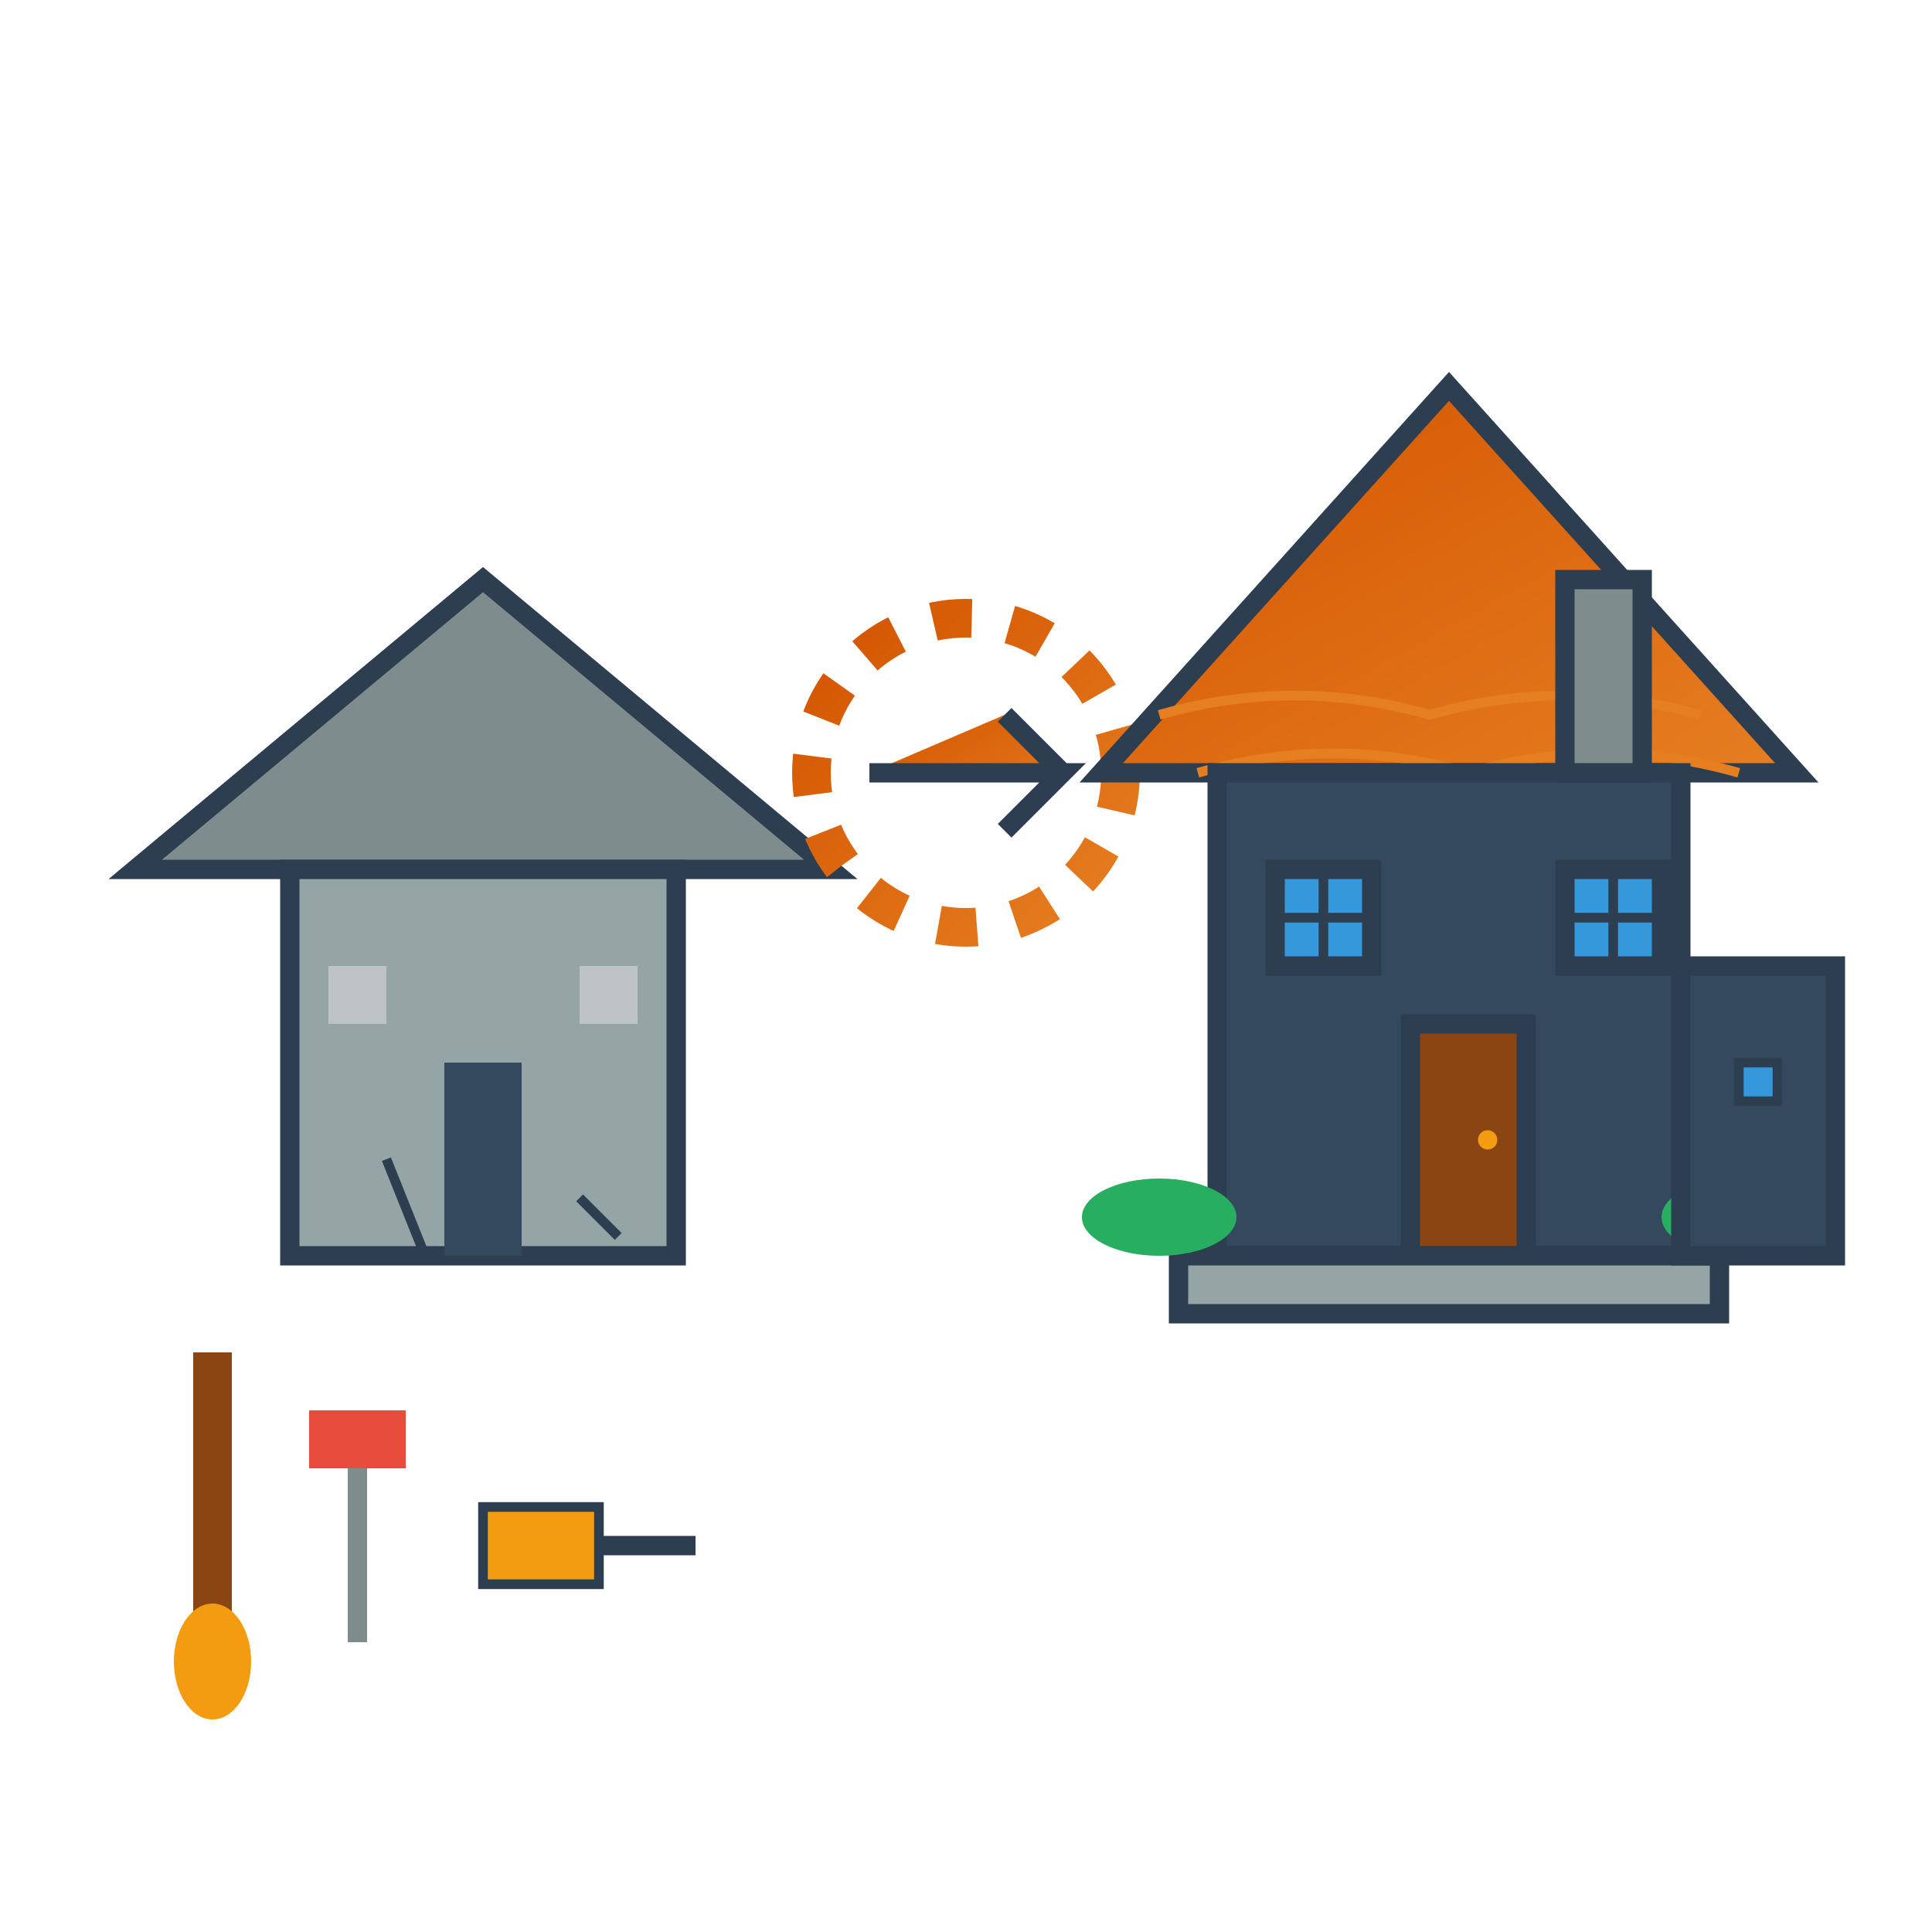
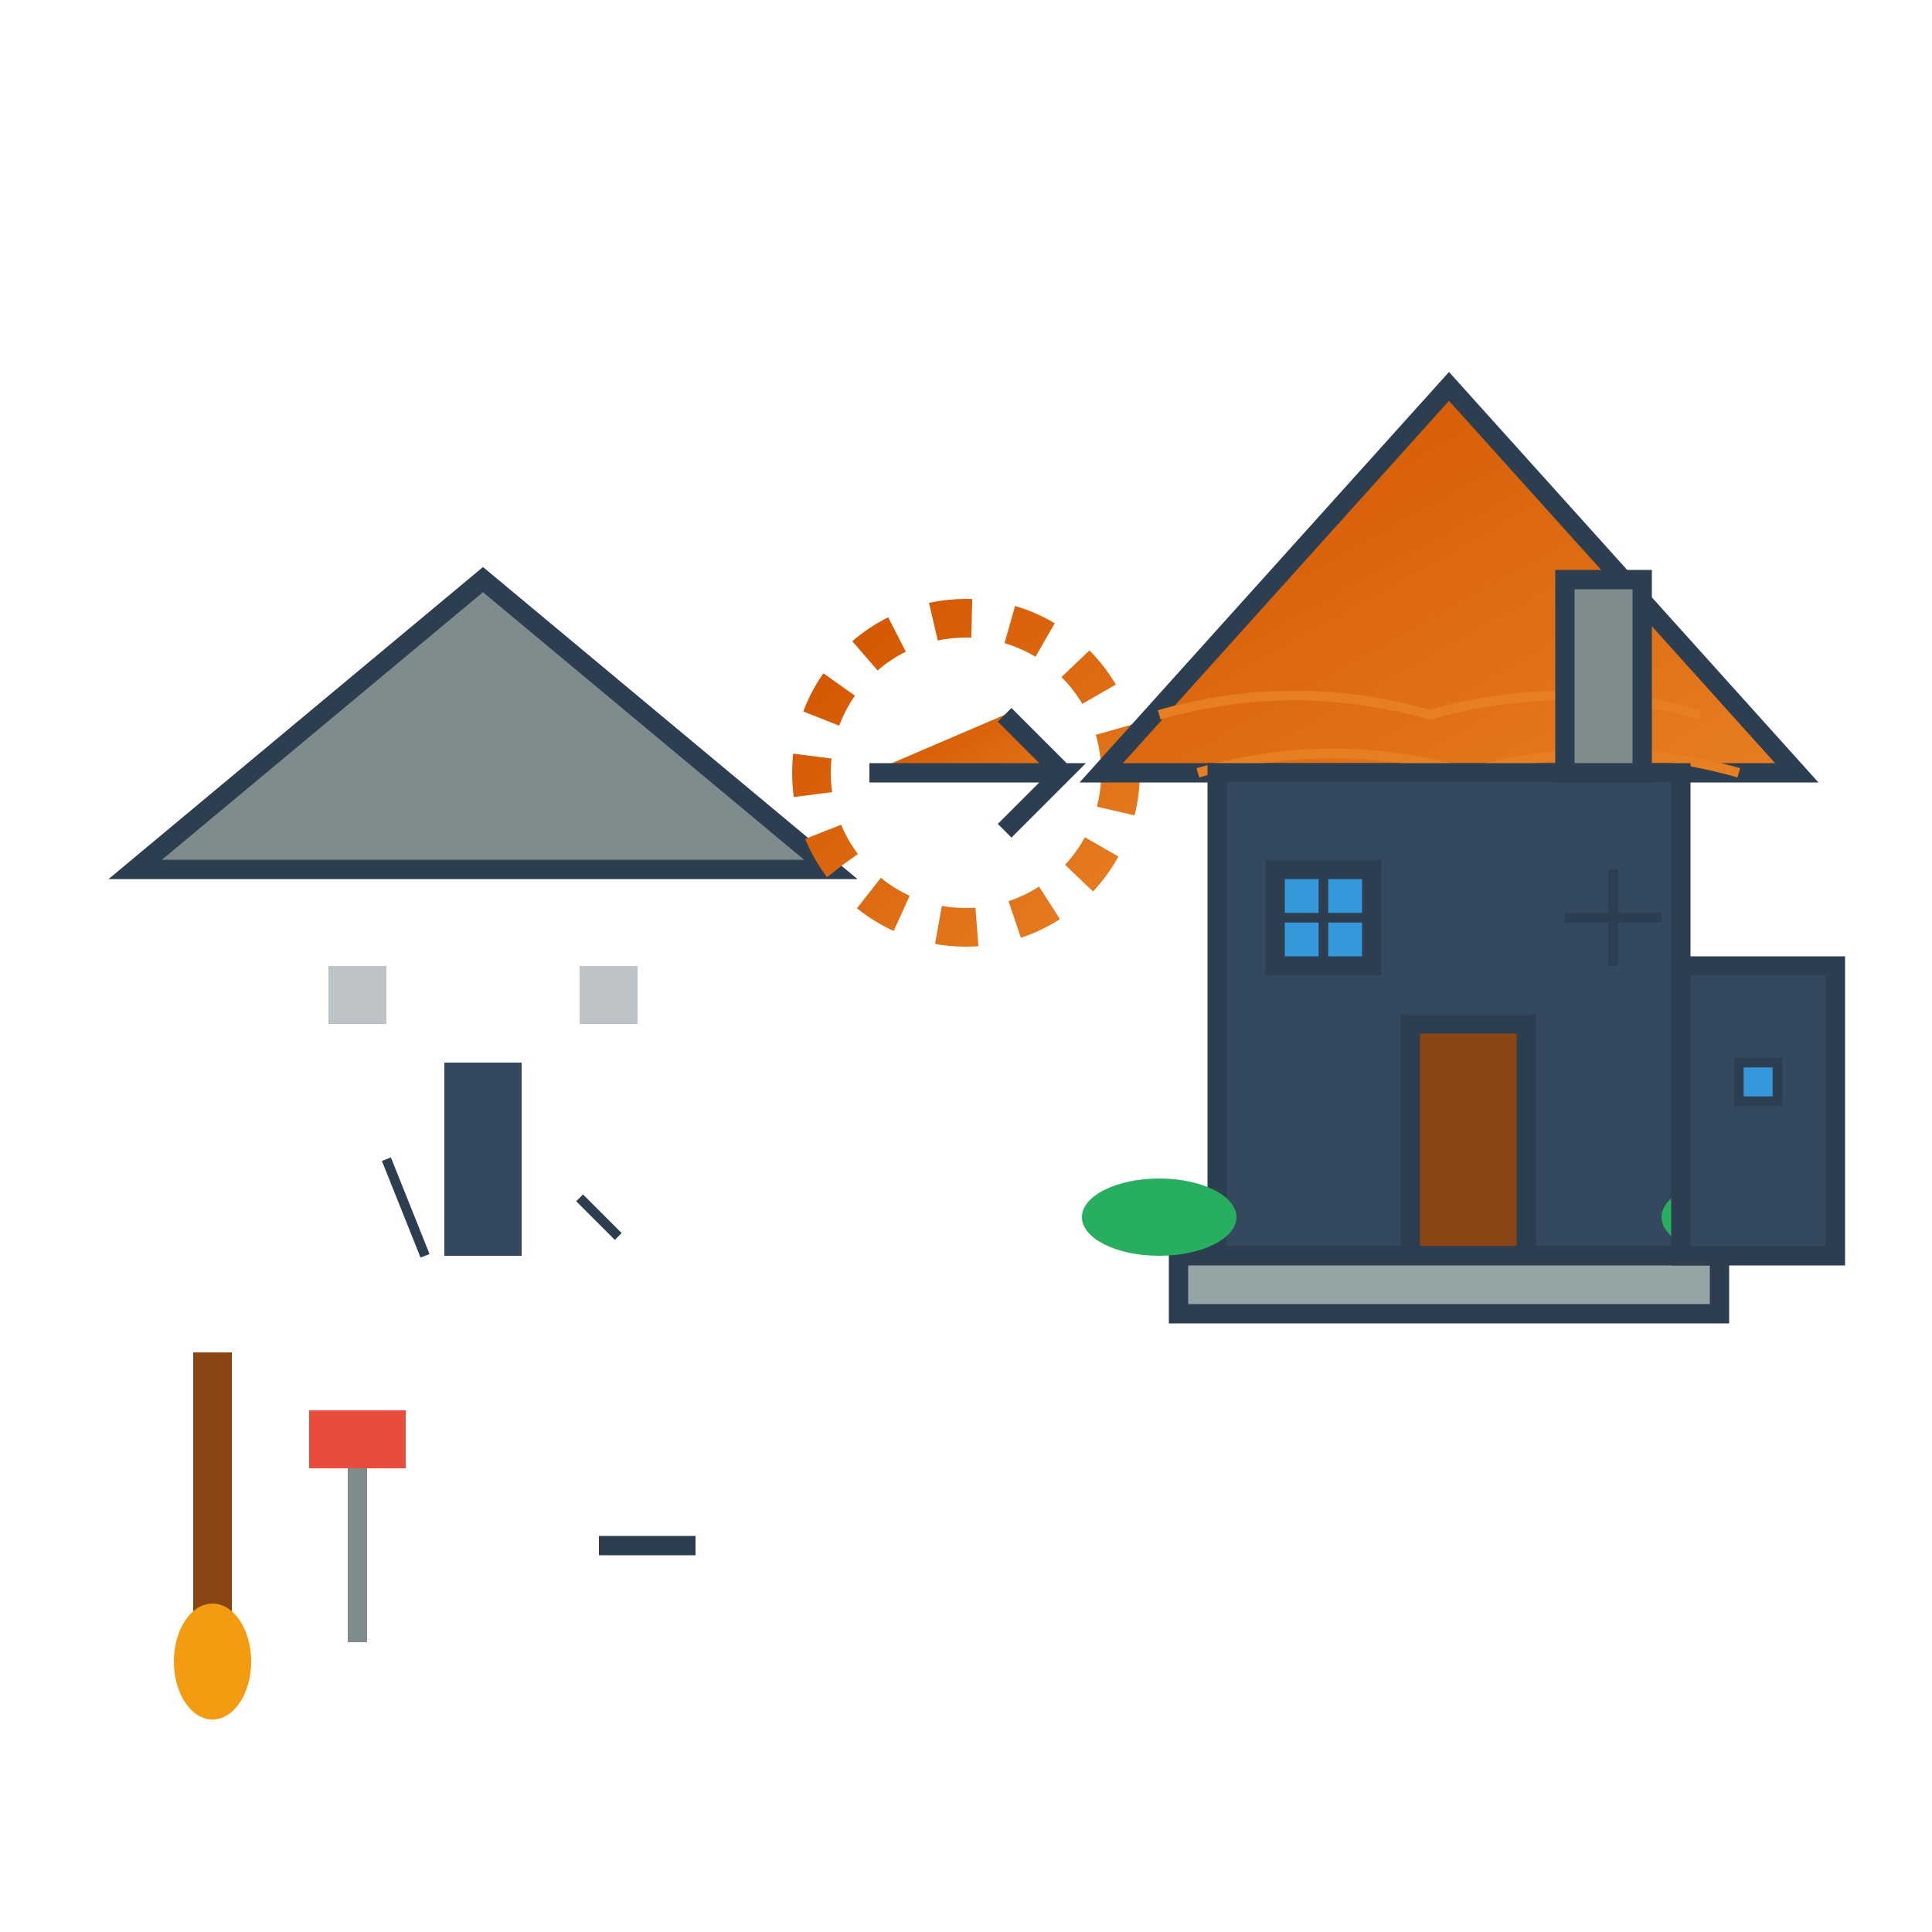
<svg xmlns="http://www.w3.org/2000/svg" width="100" height="100" viewBox="0 0 100 100">
  <defs>
    <linearGradient id="renovationGrad" x1="0%" y1="0%" x2="100%" y2="100%">
      <stop offset="0%" style="stop-color:#d35400;stop-opacity:1" />
      <stop offset="100%" style="stop-color:#e67e22;stop-opacity:1" />
    </linearGradient>
  </defs>
  <g transform="translate(5,20)">
    <path d="M2,25 L20,10 L38,25 Z" fill="#7f8c8d" stroke="#2c3e50" stroke-width="1" />
-     <rect x="10" y="25" width="20" height="20" fill="#95a5a6" stroke="#2c3e50" stroke-width="1" />
    <rect x="18" y="35" width="4" height="10" fill="#34495e" />
    <rect x="12" y="30" width="3" height="3" fill="#bdc3c7" />
    <rect x="25" y="30" width="3" height="3" fill="#bdc3c7" />
    <path d="M15,40 L17,45" stroke="#2c3e50" stroke-width="0.5" />
    <path d="M25,42 L27,44" stroke="#2c3e50" stroke-width="0.5" />
  </g>
  <g transform="translate(40,40)">
    <path d="M5,0 L15,0 L12,3 L15,0 L12,-3" fill="url(#renovationGrad)" stroke="#2c3e50" stroke-width="1" />
    <circle cx="10" cy="0" r="8" fill="none" stroke="url(#renovationGrad)" stroke-width="2" stroke-dasharray="2,2" />
  </g>
  <g transform="translate(55,15)">
    <path d="M2,25 L20,5 L38,25 Z" fill="url(#renovationGrad)" stroke="#2c3e50" stroke-width="1" />
    <path d="M5,22 Q12,20 19,22 Q26,20 33,22" stroke="#e67e22" stroke-width="0.5" fill="none" />
    <path d="M7,25 Q14,23 21,25 Q28,23 35,25" stroke="#e67e22" stroke-width="0.5" fill="none" />
    <rect x="8" y="25" width="24" height="25" fill="#34495e" stroke="#2c3e50" stroke-width="1" />
    <rect x="18" y="38" width="6" height="12" fill="#8b4513" stroke="#2c3e50" stroke-width="1" />
-     <circle cx="22" cy="44" r="0.5" fill="#f39c12" />
    <rect x="11" y="30" width="5" height="5" fill="#3498db" stroke="#2c3e50" stroke-width="1" />
-     <rect x="26" y="30" width="5" height="5" fill="#3498db" stroke="#2c3e50" stroke-width="1" />
    <line x1="13.5" y1="30" x2="13.5" y2="35" stroke="#2c3e50" stroke-width="0.5" />
    <line x1="11" y1="32.5" x2="16" y2="32.5" stroke="#2c3e50" stroke-width="0.5" />
    <line x1="28.5" y1="30" x2="28.5" y2="35" stroke="#2c3e50" stroke-width="0.5" />
    <line x1="26" y1="32.5" x2="31" y2="32.5" stroke="#2c3e50" stroke-width="0.5" />
    <rect x="26" y="15" width="4" height="10" fill="#7f8c8d" stroke="#2c3e50" stroke-width="1" />
    <rect x="6" y="50" width="28" height="3" fill="#95a5a6" stroke="#2c3e50" stroke-width="1" />
    <ellipse cx="5" cy="48" rx="4" ry="2" fill="#27ae60" />
    <ellipse cx="35" cy="48" rx="4" ry="2" fill="#27ae60" />
    <rect x="32" y="35" width="8" height="15" fill="#34495e" stroke="#2c3e50" stroke-width="1" />
    <rect x="35" y="40" width="2" height="2" fill="#3498db" stroke="#2c3e50" stroke-width="0.5" />
  </g>
  <g transform="translate(10,70)">
    <rect x="0" y="0" width="2" height="15" fill="#8b4513" />
    <ellipse cx="1" cy="16" rx="2" ry="3" fill="#f39c12" />
    <rect x="8" y="5" width="1" height="10" fill="#7f8c8d" />
    <rect x="6" y="3" width="5" height="3" fill="#e74c3c" />
-     <rect x="15" y="8" width="6" height="4" fill="#f39c12" stroke="#2c3e50" stroke-width="0.5" />
    <path d="M21,10 L26,10" stroke="#2c3e50" stroke-width="1" />
  </g>
</svg>